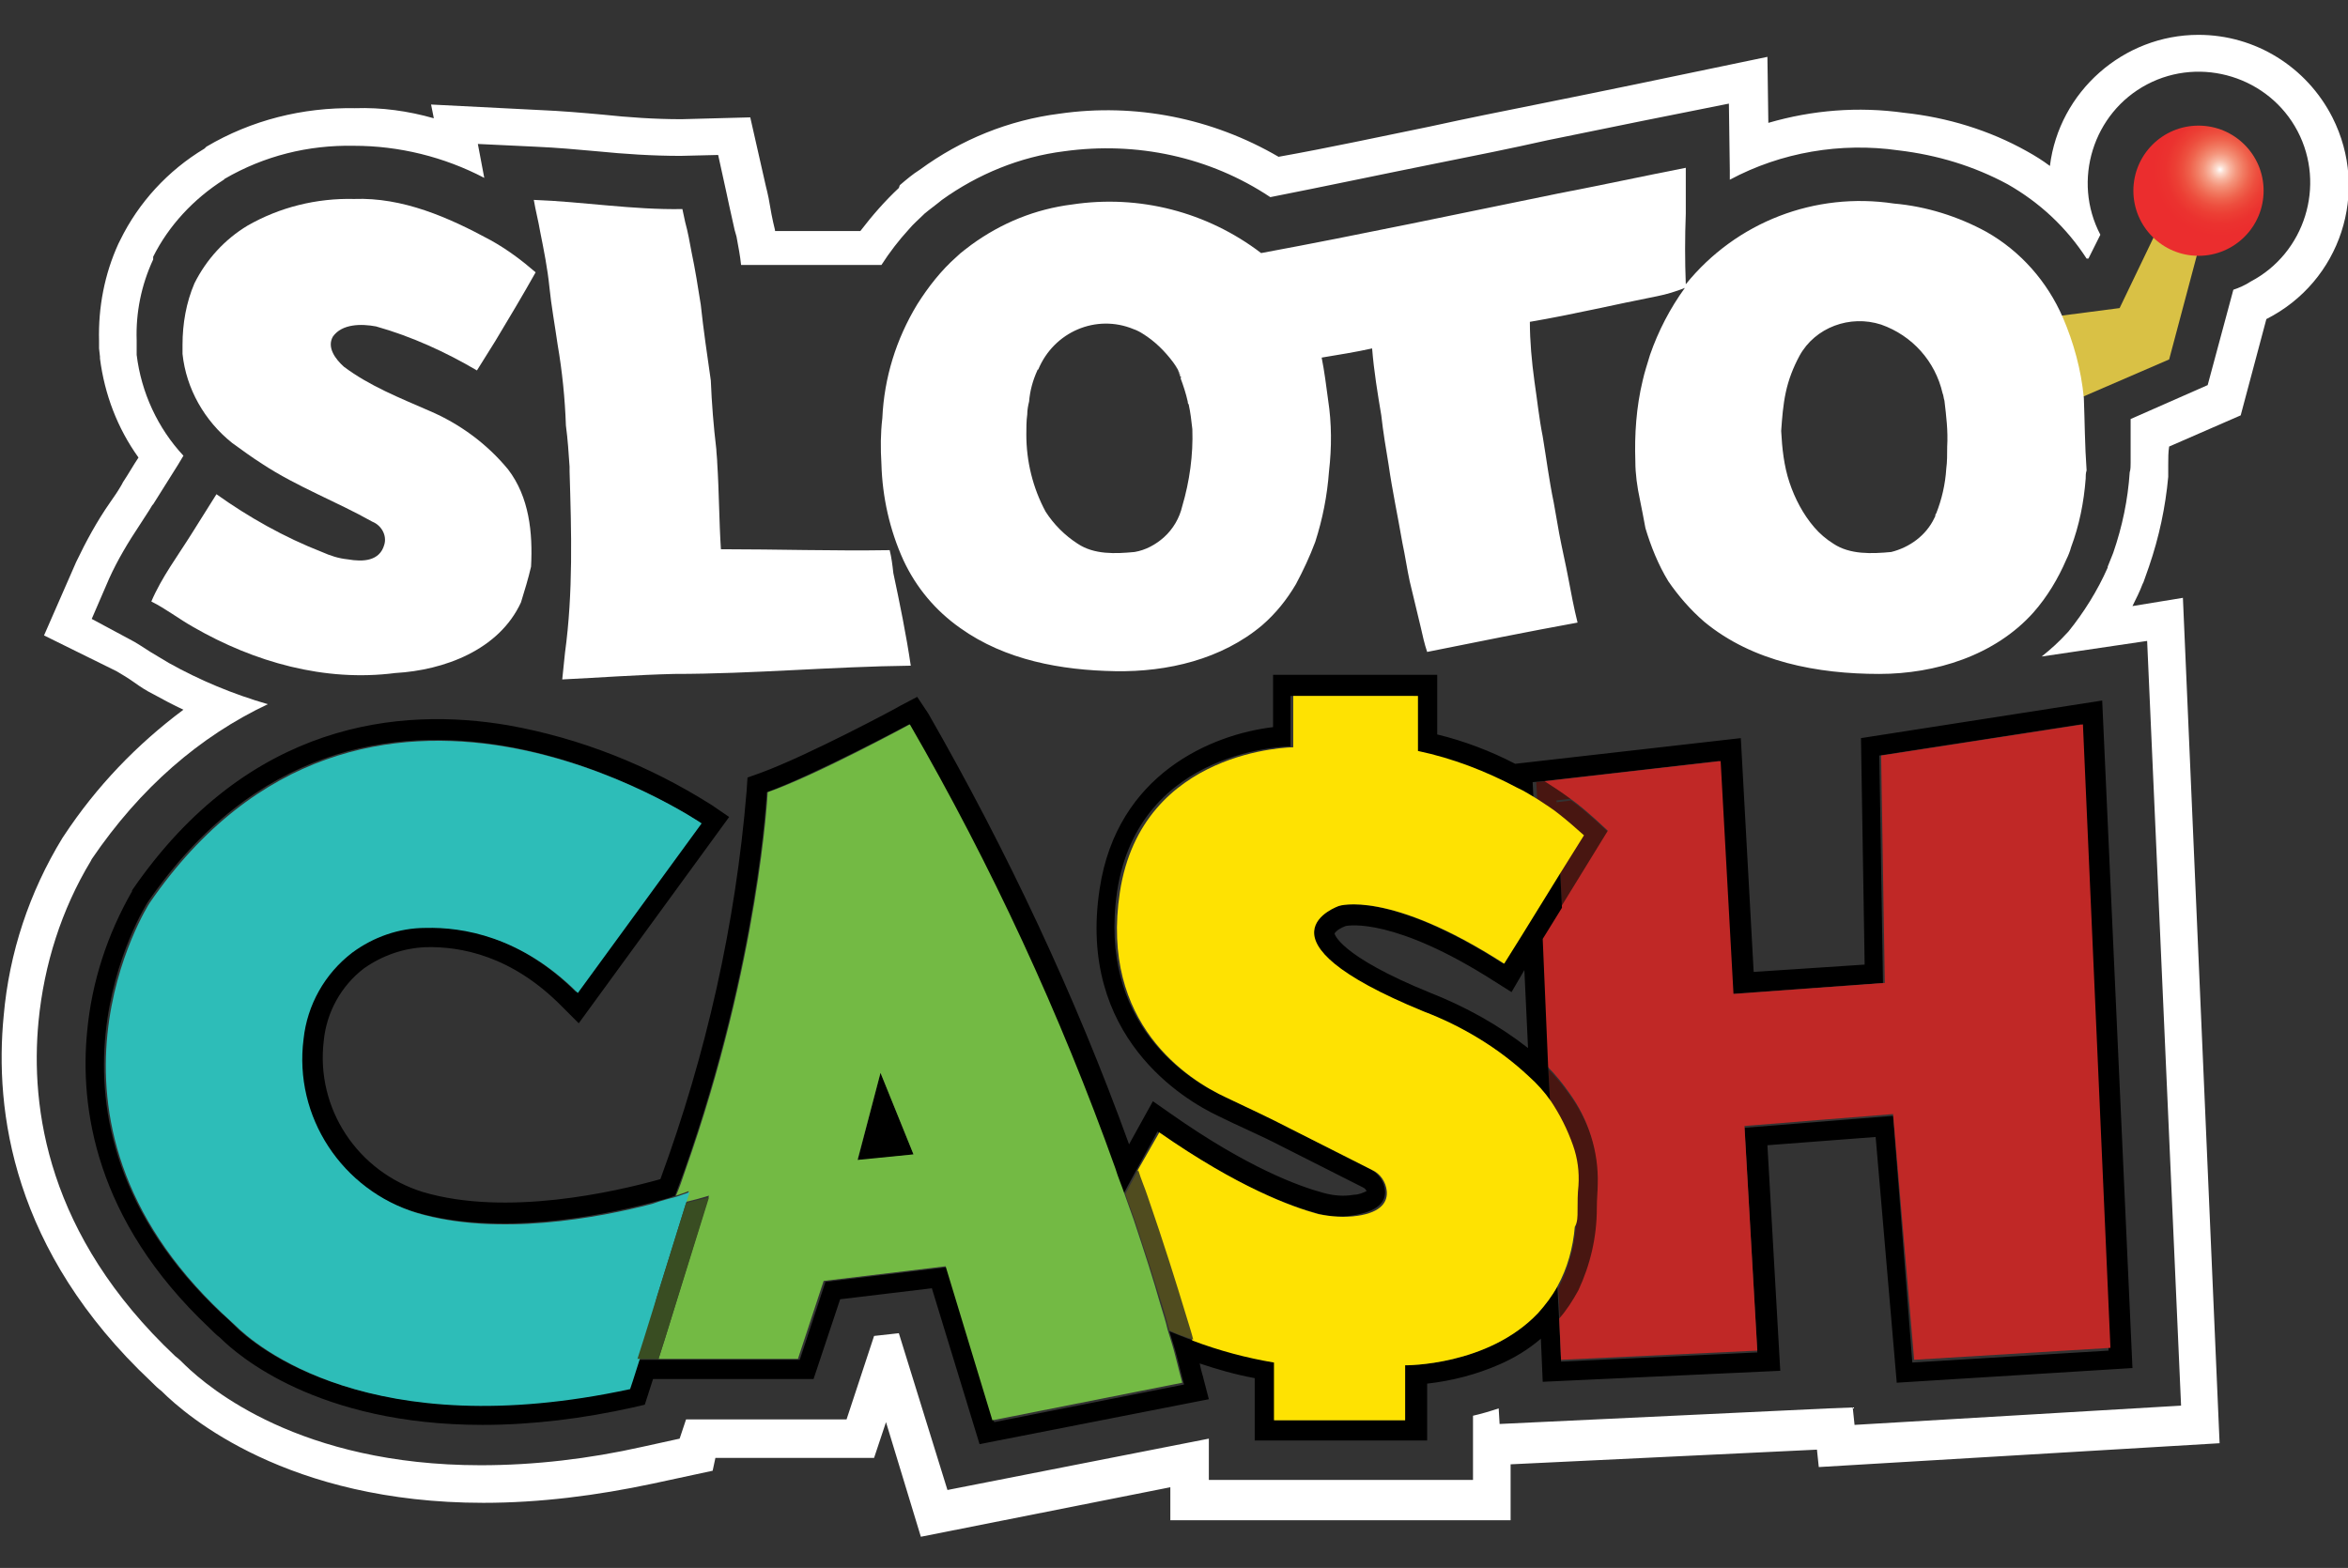
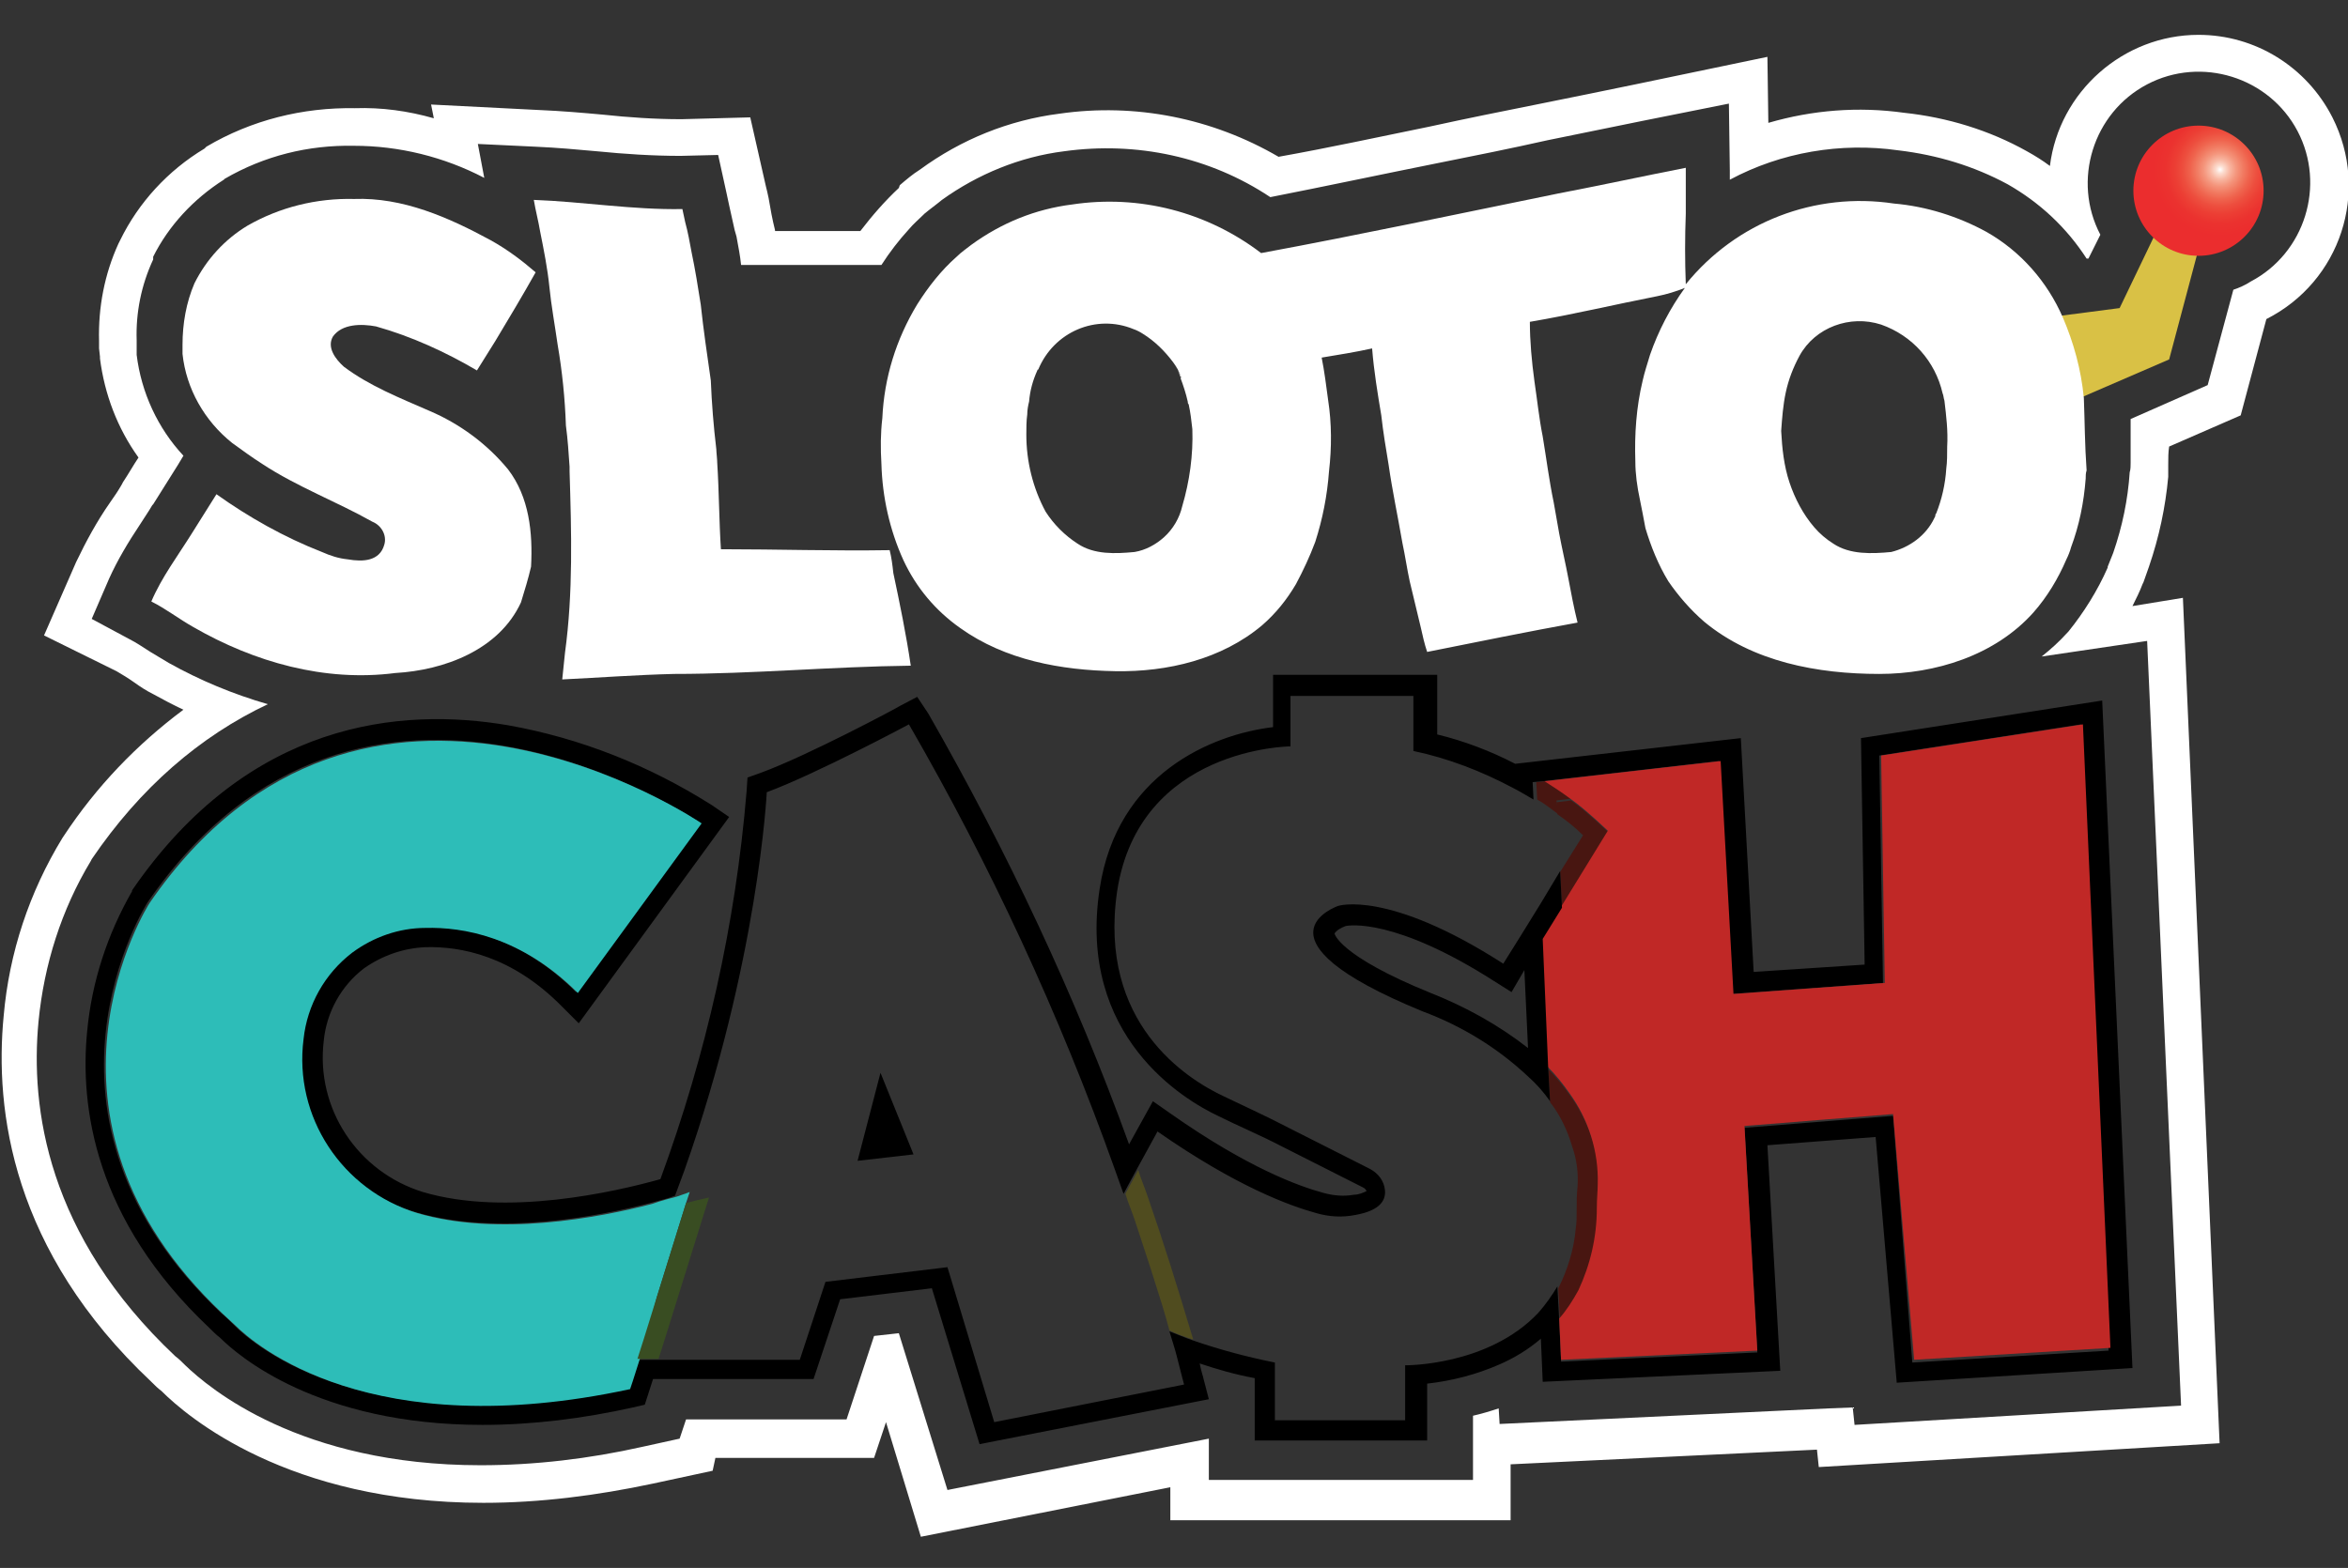
<svg xmlns="http://www.w3.org/2000/svg" version="1.1" id="Layer_1" x="0px" y="0px" viewBox="0 0 256 171" style="enable-background:new 0 0 256 171;" xml:space="preserve">
  <rect x="0" y="0" width="256" height="171" fill="#333333" stroke="none" />
  <style type="text/css">
	.st0{fill:#D9C145;}
	.st1{fill:url(#SVGID_1_);}
	.st2{fill:#FFFFFF;}
	.st3{fill:none;}
	.st4{fill:#481611;}
	.st5{fill:#C02826;}
	.st6{fill:#FEE202;}
	.st7{fill:#504C1F;}
	.st8{fill:#73BA44;}
	.st9{fill:#2DBDB8;}
	.st10{fill:#394D22;}
</style>
  <polygon class="st0" points="223.4,34.6 231.1,33.6 236,23.4 239.8,26.8 236.5,39.2 225.4,44 " />
  <radialGradient id="SVGID_1_" cx="3460.066" cy="342.637" r="31.42" gradientTransform="matrix(0.23 0 0 0.23 -553.76 -60.31)" gradientUnits="userSpaceOnUse">
    <stop offset="0" style="stop-color:#FFFFFF" />
    <stop offset="6.000000e-02" style="stop-color:#FCDDD0" />
    <stop offset="0.15" style="stop-color:#F8B6A1" />
    <stop offset="0.25" style="stop-color:#F4957C" />
    <stop offset="0.35" style="stop-color:#F17B62" />
    <stop offset="0.45" style="stop-color:#EF634D" />
    <stop offset="0.56" style="stop-color:#ED4E3E" />
    <stop offset="0.68" style="stop-color:#EC3E34" />
    <stop offset="0.82" style="stop-color:#EB322F" />
    <stop offset="1" style="stop-color:#EB2D2E" />
  </radialGradient>
  <circle class="st1" cx="239.7" cy="20.8" r="7.1" />
  <path class="st2" d="M41,35.6c3.9,1.1,7.6,2.8,11,4.8l2-3.2c1.5-2.5,3-5,4.4-7.5c-1.5-1.3-3.1-2.5-4.9-3.5  c-4.6-2.5-9.6-4.7-14.9-4.5c-4.1-0.1-8.1,0.9-11.6,2.9c-2.5,1.5-4.5,3.7-5.8,6.3c-0.9,2.1-1.3,4.4-1.3,6.7c0,0.3,0,0.7,0,1v0  c0.4,3.8,2.4,7.3,5.4,9.7c1.1,0.8,2.2,1.6,3.3,2.3c3.8,2.5,8.1,4.1,12,6.3c1,0.4,1.6,1.5,1.3,2.5c-0.5,1.8-2.3,1.9-4,1.6  c-1-0.1-1.9-0.4-2.8-0.8c-4.1-1.6-8-3.8-11.5-6.3c-0.9,1.4-1.8,2.9-2.7,4.3c-1.5,2.4-3.3,4.8-4.4,7.4c1.6,0.8,3,1.9,4.6,2.8  c6.6,3.8,14.3,6,22,5c5.3-0.3,11.3-2.5,13.7-7.7c0.4-1.3,0.8-2.6,1.1-3.9c0.2-3.7-0.2-7.6-2.5-10.6c-2.3-2.8-5.3-5-8.6-6.4  c-3.2-1.4-6.5-2.7-9.3-4.8c-0.9-0.8-1.9-2.1-1.2-3.3C37.3,35.3,39.4,35.3,41,35.6z" />
  <path class="st2" d="M97,60c-6.1,0.1-12.3-0.1-18.4-0.1c-0.2-3.1-0.2-6.3-0.4-9.4c0-0.4-0.1-1.2-0.1-1.5c-0.3-2.5-0.5-5-0.6-7.5  c-0.4-2.8-0.8-5.5-1.1-8.3c-0.3-1.9-0.6-3.8-1-5.7c-0.2-1.1-0.4-2.2-0.7-3.3c-0.1-0.5-0.2-0.9-0.3-1.4c-5.4,0.1-10.8-0.8-16.2-1  c0.2,1.2,0.5,2.3,0.7,3.5c0.4,2,0.8,4,1,6s0.6,4.2,0.9,6.3c0.5,2.9,0.8,5.9,0.9,8.8c0.2,1.5,0.3,3,0.4,4.5v0.5  c0.2,6.6,0.4,13.2-0.5,19.8c-0.1,1-0.2,2-0.3,2.9c4.1-0.2,8.1-0.5,12.2-0.6c8.6,0,17.2-0.8,25.8-0.9c-0.5-3.4-1.2-6.8-1.9-10.1  C97.3,61.6,97.2,60.8,97,60z" />
  <path class="st2" d="M128.8,41.1c-0.3-0.6-0.6-1.1-0.9-1.7c0.3,0.5,0.6,1.1,0.8,1.7H128.8z" />
  <path class="st3" d="M129.6,44.1c0-0.1,0-0.2-0.1-0.3c-0.2-0.9-0.5-1.8-0.8-2.6h0.1c-0.3-0.6-0.6-1.1-0.9-1.7  c-0.9-1.3-2-2.3-3.3-3.1c-3.8-2.2-8.7-0.9-10.9,2.9c-0.2,0.3-0.3,0.7-0.5,1c0,0,0,0.1-0.1,0.1c-0.4,1.1-0.7,2.2-0.9,3.4  c-0.1,0.5-0.1,0.9-0.2,1.4c-0.1,0.7-0.2,1.5-0.1,2.2c0,2.9,0.7,5.8,2.1,8.4c0.9,1.4,2.1,2.6,3.4,3.5c1.8,1.2,4.1,1.1,6.2,0.9  c1.2-0.2,2.3-0.7,3.2-1.6c1-0.9,1.7-2.1,2-3.4c0.9-2.7,1.2-5.6,1.1-8.5C129.8,45.8,129.7,44.9,129.6,44.1z" />
  <path class="st3" d="M211.8,43c-0.8-3.5-3.3-6.4-6.7-7.6c-3.4-1.2-7.1,0.3-8.9,3.4c-0.7,1.3-1.2,2.6-1.5,4c-0.3,1.4-0.4,2.8-0.5,4.2  c0,1.9,0.3,3.8,0.9,5.6c0.5,1.8,1.4,3.5,2.7,4.9c0.6,0.7,1.3,1.3,2.1,1.8c1.9,1.2,4.2,1.1,6.3,0.9c2.1-0.4,3.8-1.8,4.7-3.7l0.1-0.2  c0.1-0.1,0.1-0.2,0.1-0.3c0.6-1.6,1-3.3,1.1-4.9c0.1-0.8,0.1-1.6,0.1-2.4c0.1-1.7-0.1-3.4-0.4-5C211.9,43.5,211.8,43.2,211.8,43z" />
  <path class="st2" d="M227.2,43.4c-0.3-3.1-1.1-6-2.3-8.8c-1.7-3.9-4.6-7.2-8.3-9.3c-3.1-1.7-6.6-2.8-10.1-3.1  c-8.6-1.3-17.2,2-22.7,8.8c-0.1-2.6-0.1-5.1,0-7.7c0-1.7,0-3.3,0-5c-4.6,0.9-9.2,1.9-13.9,2.8c-10.8,2.2-21.6,4.5-32.4,6.5  c-5.9-4.5-13.3-6.4-20.6-5.3c-4,0.5-7.7,2-11,4.4c-0.5,0.4-1.1,0.8-1.6,1.3c-1.7,1.5-3.1,3.3-4.3,5.2c-2.3,3.8-3.6,8-3.8,12.4  c-0.2,1.7-0.2,3.3-0.1,5c0.1,3.6,0.9,7.2,2.4,10.5c1.4,3,3.5,5.5,6.2,7.4c4.9,3.5,11,4.6,16.9,4.7c5.7,0.1,11.6-1.3,16-5  c1.5-1.3,2.7-2.8,3.7-4.5c0.8-1.5,1.5-3,2.1-4.6c0.8-2.5,1.3-5,1.5-7.7l0,0c0.3-2.6,0.3-5.2-0.1-7.8c-0.2-1.5-0.4-3.1-0.7-4.6  c1.8-0.3,3.7-0.6,5.5-1c0.2,2.5,0.6,4.9,1,7.3c0.2,1.8,0.5,3.6,0.8,5.4c0.4,2.8,1,5.6,1.5,8.5c0.3,1.4,0.5,2.8,0.8,4.2  c0.4,1.7,0.8,3.3,1.2,5c0.2,0.9,0.4,1.8,0.7,2.7c5.5-1.1,10.9-2.2,16.4-3.2l0,0c-0.4-1.6-0.7-3.2-1-4.8s-0.7-3.3-1-4.9  c-0.2-1.1-0.4-2.3-0.6-3.4c-0.5-2.4-0.8-4.8-1.2-7.2c-0.4-2-0.6-4-0.9-6c-0.3-2.2-0.5-4.4-0.5-6.5c4.7-0.8,9.3-1.9,13.9-2.8  c1-0.2,2-0.5,3-0.9c-1.6,2.2-2.9,4.7-3.8,7.3c-0.3,1-0.6,1.9-0.8,2.8c-0.7,2.9-0.9,5.9-0.8,8.8c0,1.4,0.2,2.8,0.5,4.2  c0.2,1,0.4,2,0.6,3.1c0.6,2,1.4,4,2.5,5.8c1.1,1.6,2.4,3.1,3.9,4.4c5.3,4.4,12.4,5.7,19.1,5.7c6.1,0,12.6-2,16.8-6.7  c1.5-1.7,2.7-3.7,3.6-5.8c0.2-0.4,0.4-0.9,0.5-1.3c0.9-2.4,1.4-4.9,1.6-7.5c0-0.3,0-0.6,0.1-0.9C227.3,48.5,227.3,46,227.2,43.4z   M128.9,55.2c-0.3,1.3-1,2.5-2,3.4c-0.9,0.8-2,1.4-3.2,1.6c-2.1,0.2-4.4,0.3-6.2-0.9c-1.4-0.9-2.6-2.1-3.5-3.5  c-1.4-2.6-2.1-5.5-2.1-8.4c0-0.7,0-1.5,0.1-2.2c0-0.5,0.1-1,0.2-1.4c0.1-1.2,0.4-2.3,0.9-3.4c0,0,0-0.1,0.1-0.1  c1.7-4.1,6.3-6.1,10.4-4.4c0.3,0.1,0.7,0.3,1,0.5c1.3,0.8,2.4,1.9,3.3,3.1c0.4,0.5,0.7,1.1,0.9,1.7h-0.1c0.3,0.8,0.6,1.7,0.8,2.6  c0,0.1,0,0.2,0.1,0.3c0.2,0.9,0.3,1.8,0.4,2.7C130.1,49.6,129.7,52.5,128.9,55.2z M212.3,48.7c0,0.8,0,1.7-0.1,2.4  c-0.1,1.7-0.5,3.4-1.1,4.9c-0.1,0.1-0.1,0.2-0.1,0.3l-0.1,0.2c-0.9,1.9-2.7,3.2-4.7,3.7c-2.1,0.2-4.5,0.3-6.3-0.9  c-0.8-0.5-1.5-1.1-2.1-1.8c-1.2-1.4-2.1-3.1-2.7-4.9c-0.6-1.8-0.8-3.7-0.9-5.6c0.1-1.4,0.2-2.8,0.5-4.2c0.3-1.4,0.8-2.7,1.5-4  c1.7-3.1,5.5-4.5,8.9-3.4c3.4,1.2,5.9,4,6.7,7.5c0.1,0.2,0.1,0.5,0.2,0.8C212.2,45.4,212.4,47,212.3,48.7L212.3,48.7z" />
  <path class="st3" d="M164.7,108.3l-1.9-1.3c-10.7-6.9-15.7-6.1-16.2-6c-0.5,0.2-0.9,0.4-1.2,0.8c0,0,0.4,2.3,10.5,6.5  c3.8,1.5,7.3,3.6,10.5,6.1l-0.4-8.5L164.7,108.3z" />
  <path class="st4" d="M169.8,88.8c1,0.7,1.9,1.4,2.8,2.3l-2.5,4l0.2,4l5.1-8.3l-1.3-1.2c-0.9-0.8-1.8-1.6-2.8-2.3l-1.6,0.2  L169.8,88.8z" />
  <path class="st4" d="M169.7,87.3l1.6-0.2c-0.8-0.6-1.8-1.2-2.8-1.9l-1,0.1l0.1,1.9c0.9,0.5,1.6,1.1,2.3,1.6L169.7,87.3z" />
  <path class="st4" d="M174.2,132.1c0-1,0-1.9,0.1-2.7c0.1-3.6-1-7-3.1-9.9c-0.7-1-1.5-2-2.4-2.9l0.2,3.6c1.1,1.4,1.9,3.1,2.4,4.8  c0.5,1.4,0.7,2.9,0.6,4.4c-0.1,0.9-0.1,1.8-0.1,2.7c0,0.7,0,1.3-0.1,1.9c-0.2,2.3-0.9,4.5-1.9,6.5l0.2,3.7c0.8-1,1.5-2,2.1-3.1  C173.5,138.2,174.2,135.1,174.2,132.1z" />
  <path d="M229.2,76.4l-26.3,4.1l0.4,24.7l-12.1,0.8l-1.4-25.5l-24.6,2.8c-2.7-1.4-5.6-2.5-8.5-3.2v-6.5h-17.9v5.7  c-6.7,0.8-17,5.1-18.9,17.6c-2.5,16.2,9.3,23.1,12.9,24.8c2.2,1.1,4.6,2.1,6.9,3.3l8.9,4.5c0.2,0.1,0.3,0.2,0.4,0.4  c-0.4,0.2-0.9,0.4-1.4,0.4c-1.1,0.2-2.2,0.1-3.3-0.2c-2.6-0.7-8.2-2.7-16.6-8.6l-2-1.4l-2.6,4.7c-5.9-16.3-13.3-32-21.9-47L100,76  l-1.9,1c-0.1,0.1-10,5.4-15.2,7.3l-1.4,0.5l-0.1,1.5C80.2,100.8,77,115,72,128.6c-5,1.4-16.8,4.1-25.9,1.4  c-7.1-2.2-11.7-9.1-10.8-16.5c0.3-3.1,1.9-6,4.4-7.9c2-1.4,4.3-2.2,6.7-2.3c3.8-0.1,9.4,0.9,14.9,6.5l1.8,1.8l16.4-22.5l-1.9-1.3  c-6.8-4.3-14.3-7.3-22.2-8.7c-11.7-2-28.3-0.5-41,18v0.1c-2.7,4.7-4.4,9.9-4.9,15.3c-0.8,8.2,0.8,20.5,13.3,32.3  c0.4,0.4,0.8,0.8,1.2,1.1c1.9,1.9,10.6,9.5,28.6,9.5c5.5,0,11-0.7,16.4-1.9l1.3-0.3l0.9-2.8h17.5l2.9-8.7l10-1.2l5.2,17l25-4.9  l-0.6-2.3c0-0.1-0.2-0.6-0.4-1.6c1.8,0.6,3.8,1.2,6,1.6v6.8h18.8v-6.2c2.7-0.3,5.4-1,7.9-2.1c1.6-0.7,3.1-1.6,4.5-2.8l0.2,4.7  l25.9-1.2l-1.4-24.6l11.8-0.9l2.3,26.8l25.7-1.6L229.2,76.4z M206.4,121.7l-16.2,1.3l1.4,24.5l-21.4,1l-0.2-4.5l-0.2-3.7  c-0.6,1-1.3,2-2.1,2.9c-5.5,5.8-14.5,5.7-14.5,5.7v6H139v-6.3c-3-0.6-6-1.4-8.9-2.4c-0.9-0.3-1.8-0.7-2.6-1c0.3,1,0.6,1.9,0.8,2.7  c0.5,2,0.8,3.1,0.8,3.1l-20.7,4.1l-5.1-16.9l-13.3,1.6l-2.8,8.5H69.5l-0.7,2.2l-0.3,0.9c-28.3,6.1-40.9-4.7-43.1-7  c-0.4-0.4-0.8-0.8-1.3-1.2c-22.9-21.6-8-44.8-8-44.8c23.3-33.9,60.2-8.7,60.2-8.7l-13.5,18.5c-6.2-6.2-12.5-7.2-16.6-7.1  c-2.9,0.1-5.7,1-8,2.8c-3,2.2-4.9,5.7-5.3,9.4c-1,8.5,4.2,16.5,12.4,18.9c8.9,2.6,19.8,0.5,25.6-1c1.1-0.3,2-0.5,2.7-0.8l1-2.7  c8.1-22.9,9-41.3,9-41.3c5.4-2,15.5-7.4,15.5-7.4c8.9,15.4,16.4,31.6,22.4,48.4c0.3,0.9,0.7,1.9,1,2.8l1.4-2.6l2.3-4.2  c8.6,6,14.4,8.1,17.3,8.9c1.4,0.4,2.8,0.5,4.3,0.2c2.8-0.5,3.3-1.7,3.2-2.7c-0.1-1-0.7-1.8-1.6-2.3l-8.9-4.5c-2.3-1.2-4.7-2.3-7-3.4  c-4.1-1.9-13.8-8-11.7-22.4c2.4-15.7,18.9-15.8,18.9-15.8v-5.5h13.4v6c3.8,0.8,7.4,2.2,10.8,4c0.8,0.4,1.6,0.9,2.3,1.3l-0.1-1.9  l1.1-0.1l19.2-2.2l1.4,25.4l16.5-1.2l-0.4-24.8l22-3.4l3,68.3l-21.4,1.3L206.4,121.7z" />
  <path class="st5" d="M227.1,79l-22,3.4l0.4,24.8l-16.5,1.2L187.6,83l-19.2,2.2c1.1,0.7,2,1.3,2.8,1.9c1,0.7,1.9,1.5,2.8,2.3l1.3,1.2  l-5.1,8.3l-2.1,3.4l0.6,14c0.9,0.9,1.7,1.9,2.4,2.9c2.1,2.9,3.2,6.4,3.1,9.9c0,0.8-0.1,1.6-0.1,2.7c0,3.1-0.7,6.1-2,8.9  c-0.6,1.1-1.3,2.2-2.1,3.1l0.2,4.5l21.4-1l-1.4-24.5l16.2-1.3l2.3,26.8l21.4-1.3L227.1,79z" />
  <path d="M168,98.5l-2.1,3.4l-2,3.2c-12.6-8.1-18-6.3-18-6.3s-10.3,3.5,9.2,11.5c4.3,1.6,8.2,4,11.5,7.1c0.9,0.8,1.7,1.7,2.4,2.7  l-0.2-3.6l-0.6-14.1l2.1-3.4l-0.2-4L168,98.5z M156,108.3c-10.1-4.1-10.5-6.5-10.5-6.5c0.3-0.4,0.7-0.6,1.2-0.8  c0.4-0.1,5.4-0.9,16.2,6l1.9,1.2l1.4-2.4l0.4,8.5C163.4,111.8,159.8,109.8,156,108.3z" />
-   <path class="st6" d="M172,132c0-0.9,0-1.8,0.1-2.7c0.1-1.5-0.1-3-0.6-4.4c-0.6-1.7-1.4-3.3-2.4-4.8c-0.7-1-1.5-1.9-2.4-2.7  c-3.3-3.1-7.3-5.5-11.5-7.1c-19.5-8-9.2-11.5-9.2-11.5s5.4-1.8,18,6.3l2-3.2l2.1-3.4l2.1-3.4l2.5-4c-0.9-0.8-1.8-1.6-2.7-2.3  c-0.6-0.5-1.4-1-2.3-1.6c-0.7-0.4-1.4-0.9-2.3-1.3c-3.4-1.8-7-3.2-10.8-4v-6H141v5.6c0,0-16.5,0.1-18.9,15.8  c-2.2,14.4,7.5,20.5,11.6,22.4c2.3,1.1,4.7,2.2,7,3.4l8.9,4.5c0.9,0.4,1.5,1.3,1.6,2.3c0.1,1.1-0.5,2.3-3.2,2.7  c-1.4,0.2-2.9,0.1-4.3-0.2c-2.9-0.8-8.7-2.9-17.3-8.9l-2.4,4.2c0.3,0.9,0.7,1.9,1,2.8c1.8,5.2,3.2,9.7,4.2,13c0.3,1,0.6,1.9,0.8,2.7  c2.9,1.1,5.9,1.9,8.9,2.4v6.3h14.3v-6c0,0,9,0.1,14.5-5.7c0.8-0.9,1.5-1.8,2.1-2.9c1.1-2,1.7-4.2,1.9-6.5  C172,133.3,172,132.7,172,132z" />
  <polygon points="93.5,126.6 99.6,125.9 96,117 " />
-   <path class="st7" d="M125.1,130.4c-0.3-0.9-0.7-1.8-1-2.8l-1.4,2.6c0.3,1,0.7,1.9,1,2.8c1.2,3.6,2.2,6.7,3,9.3c0.3,1,0.6,2,0.8,2.8  c0.8,0.4,1.7,0.7,2.6,1c-0.2-0.8-0.5-1.7-0.8-2.7C128.3,140.1,126.9,135.6,125.1,130.4z" />
-   <path class="st8" d="M123.6,133c-0.3-0.9-0.7-1.9-1-2.8s-0.7-1.8-1-2.8c-6-16.8-13.5-33-22.4-48.4c0,0-10.1,5.5-15.5,7.4  c0,0-0.9,18.4-9,41.3c-0.3,0.9-0.6,1.8-1,2.7c0.9-0.3,1.4-0.5,1.4-0.5l-0.4,1.2l1.2-0.3l1.4-0.4L72.5,146l-0.7,2.2h15.2l2.8-8.5  l13.3-1.6l5.1,16.8l20.7-4.1c0,0-0.3-1.1-0.8-3.1c-0.2-0.8-0.5-1.7-0.8-2.7c-0.2-0.9-0.5-1.8-0.8-2.8  C125.8,139.7,124.8,136.6,123.6,133z M93.5,126.5L96,117l3.6,8.9L93.5,126.5z" />
+   <path class="st7" d="M125.1,130.4c-0.3-0.9-0.7-1.8-1-2.8l-1.4,2.6c0.3,1,0.7,1.9,1,2.8c1.2,3.6,2.2,6.7,3,9.3c0.3,1,0.6,2,0.8,2.8  c0.8,0.4,1.7,0.7,2.6,1C128.3,140.1,126.9,135.6,125.1,130.4z" />
  <path class="st9" d="M71.6,141.5l3.2-10.3l0.4-1.2c0,0-0.5,0.2-1.4,0.5c-0.7,0.2-1.6,0.4-2.7,0.8c-5.8,1.5-16.7,3.6-25.6,1  c-8.2-2.5-13.5-10.5-12.4-19c0.4-3.7,2.3-7.1,5.3-9.4c2.3-1.7,5.1-2.7,8-2.7c4-0.1,10.4,0.9,16.6,7.1l13.5-18.5  c0,0-36.9-25.2-60.2,8.7c0,0-14.9,23.2,8,44.8l1.3,1.2c2.2,2.2,14.8,13.1,43.1,7l0.3-0.9l0.7-2.2l0.7-2.2L71.6,141.5z" />
  <polygon class="st10" points="77.3,130.6 76,130.9 74.8,131.2 71.6,141.5 70.2,146 69.5,148.2 71.8,148.2 72.5,146 " />
  <path class="st2" d="M239.7,3.8c-8.2,0-15.2,6.2-16.2,14.3c-0.8-0.6-1.6-1.1-2.5-1.6c-4.1-2.3-8.7-3.7-13.4-4.2  c-5-0.7-10-0.3-14.8,1.1l-0.1-7.2l-14.4,3c-3.4,0.7-6.8,1.4-10.3,2.1c-4,0.8-8,1.6-12.1,2.5c-5.4,1.1-10.9,2.3-16.5,3.3  c-7.2-4.2-15.6-5.9-23.9-4.7c-5.5,0.7-10.7,2.8-15.2,6.1c-0.8,0.5-1.5,1.1-2.2,1.7L98,20.5c-1.5,1.4-2.9,3-4.2,4.7h-9.3v-0.1  c-0.3-1.2-0.5-2.3-0.7-3.5c-0.1-0.5-0.2-0.9-0.3-1.3l-1.7-7.5l-7.5,0.2c-2.9,0-5.8-0.2-8.6-0.5c-2.2-0.2-4.5-0.4-6.9-0.5L47,11.4  l0.3,1.5c-2.8-0.8-5.7-1.2-8.6-1.1C33,11.7,27.4,13.1,22.5,16l-0.2,0.2c-4,2.4-7.2,5.9-9.2,10l-0.2,0.4c-1.5,3.3-2.2,6.9-2.1,10.6  V38l0.1,0.9v0.2c0.5,3.9,1.9,7.6,4.2,10.8c-0.6,0.9-1.1,1.8-1.7,2.7l-0.1,0.2c-0.4,0.7-0.8,1.3-1.3,2c-1.4,2-2.6,4.2-3.7,6.5l-3.5,8  l7.9,3.9c0.5,0.3,1.2,0.7,1.9,1.2s1.3,0.9,2.1,1.3c1.1,0.6,2.2,1.2,3.3,1.7c-5.1,3.8-9.5,8.4-13,13.7l-0.2,0.3  c-3.6,5.9-5.8,12.5-6.4,19.4c-1,10.3,0.9,25.6,16.1,39.9l0.1,0.1c0.3,0.3,0.6,0.6,1,0.9c2.8,2.8,13.8,12.2,35.1,12.2  c6.2,0,12.4-0.8,18.5-2.1l6.5-1.4L78,159h17.3l1.3-3.9l3.8,12.5l27.2-5.4v3.6h37.1v-6.1l33.4-1.6l0.2,1.9l43.7-2.6l-4-92.2l-5.5,0.9  c0.4-0.8,0.8-1.6,1.1-2.4l0.1-0.2c0.2-0.6,0.4-1.1,0.6-1.7c1.1-3.2,1.8-6.5,2.1-9.8c0-0.4,0-0.8,0-1.2v-0.1c0-0.7,0-1.4,0.1-2  l7.8-3.4l2.8-10.5c8.1-4.1,11.3-13.9,7.2-22C251.5,7.3,245.9,3.8,239.7,3.8L239.7,3.8z M243.5,31.6L240.7,42l-8.4,3.7  c0,1.4,0,2.9,0,4.7v0.1c0,0.3,0,0.7-0.1,1c-0.2,3-0.8,5.9-1.8,8.8l-0.6,1.5v0.1c-1.1,2.5-2.6,4.9-4.3,7l-0.1,0.1  c-0.9,1-1.8,1.8-2.8,2.6l11.5-1.7l3.7,83.4l-35.6,2.1l-0.2-1.9l-2.6,0.1l0,0l-35.9,1.7l-0.1-1.7c-0.9,0.3-1.9,0.6-2.8,0.8v7h-28.8  v-4.5l-28.5,5.6L98,145.4l-2.7,0.3l-3,9.1H74.8l-0.7,2.1l-4.1,0.9c-5.8,1.3-11.7,2-17.6,2c-19.7,0-29.6-8.4-32.2-10.9  c-0.4-0.4-0.7-0.7-1.1-1c-14-13.2-15.8-27.1-14.9-36.5c0.6-6.2,2.5-12.2,5.7-17.5l0.1-0.2c5.3-7.8,11.8-13.4,19.2-16.9  c-3.8-1.1-7.4-2.6-10.8-4.5c-0.7-0.4-1.3-0.8-2-1.2c-0.8-0.5-1.5-1-2.3-1.4L10,67.5l1.9-4.4c0.9-2,2.1-4,3.3-5.8  c0.5-0.8,1-1.5,1.4-2.2l0.1-0.1c0.9-1.4,1.8-2.9,2.7-4.3l0.6-1c-2.8-3-4.6-6.9-5.1-11L14.9,38v-0.9c-0.1-3,0.5-6,1.8-8.8l0-0.3  c1.7-3.4,4.4-6.3,7.7-8.4l0.1-0.1c4.3-2.5,9.1-3.7,14.1-3.6c4.9,0,9.8,1.2,14.2,3.5l-0.7-3.7l6.3,0.3c2.3,0.1,4.5,0.3,6.7,0.5  c3,0.3,6.1,0.5,9.1,0.5l4.1-0.1l0.9,4.1c0.1,0.5,0.2,0.9,0.3,1.4c0.2,0.9,0.4,1.8,0.6,2.7l0.2,0.7v0c0.2,1.1,0.4,2.1,0.5,3.1h15.3  c0.9-1.4,1.9-2.7,3-3.9c0.5-0.6,1.1-1.1,1.6-1.6l0.1-0.1c0.6-0.5,1.3-1,1.9-1.5c3.9-2.8,8.5-4.7,13.3-5.3c7.9-1.1,15.9,0.6,22.5,5  c6.1-1.2,12.2-2.5,18.2-3.7c4-0.8,8-1.6,12-2.5c3.4-0.7,6.9-1.4,10.3-2.1l9.5-1.9l0.1,7.3v1c5.6-3,12.1-4.1,18.4-3.2  c4.2,0.5,8.2,1.7,11.9,3.7c3.5,2,6.4,4.7,8.6,8.1h0.2l1.3-2.6c-3.1-5.9-0.8-13.3,5.1-16.4c5.9-3.1,13.3-0.8,16.4,5.1  s0.8,13.3-5.1,16.4C244.8,31.1,244.1,31.4,243.5,31.6L243.5,31.6z" />
</svg>